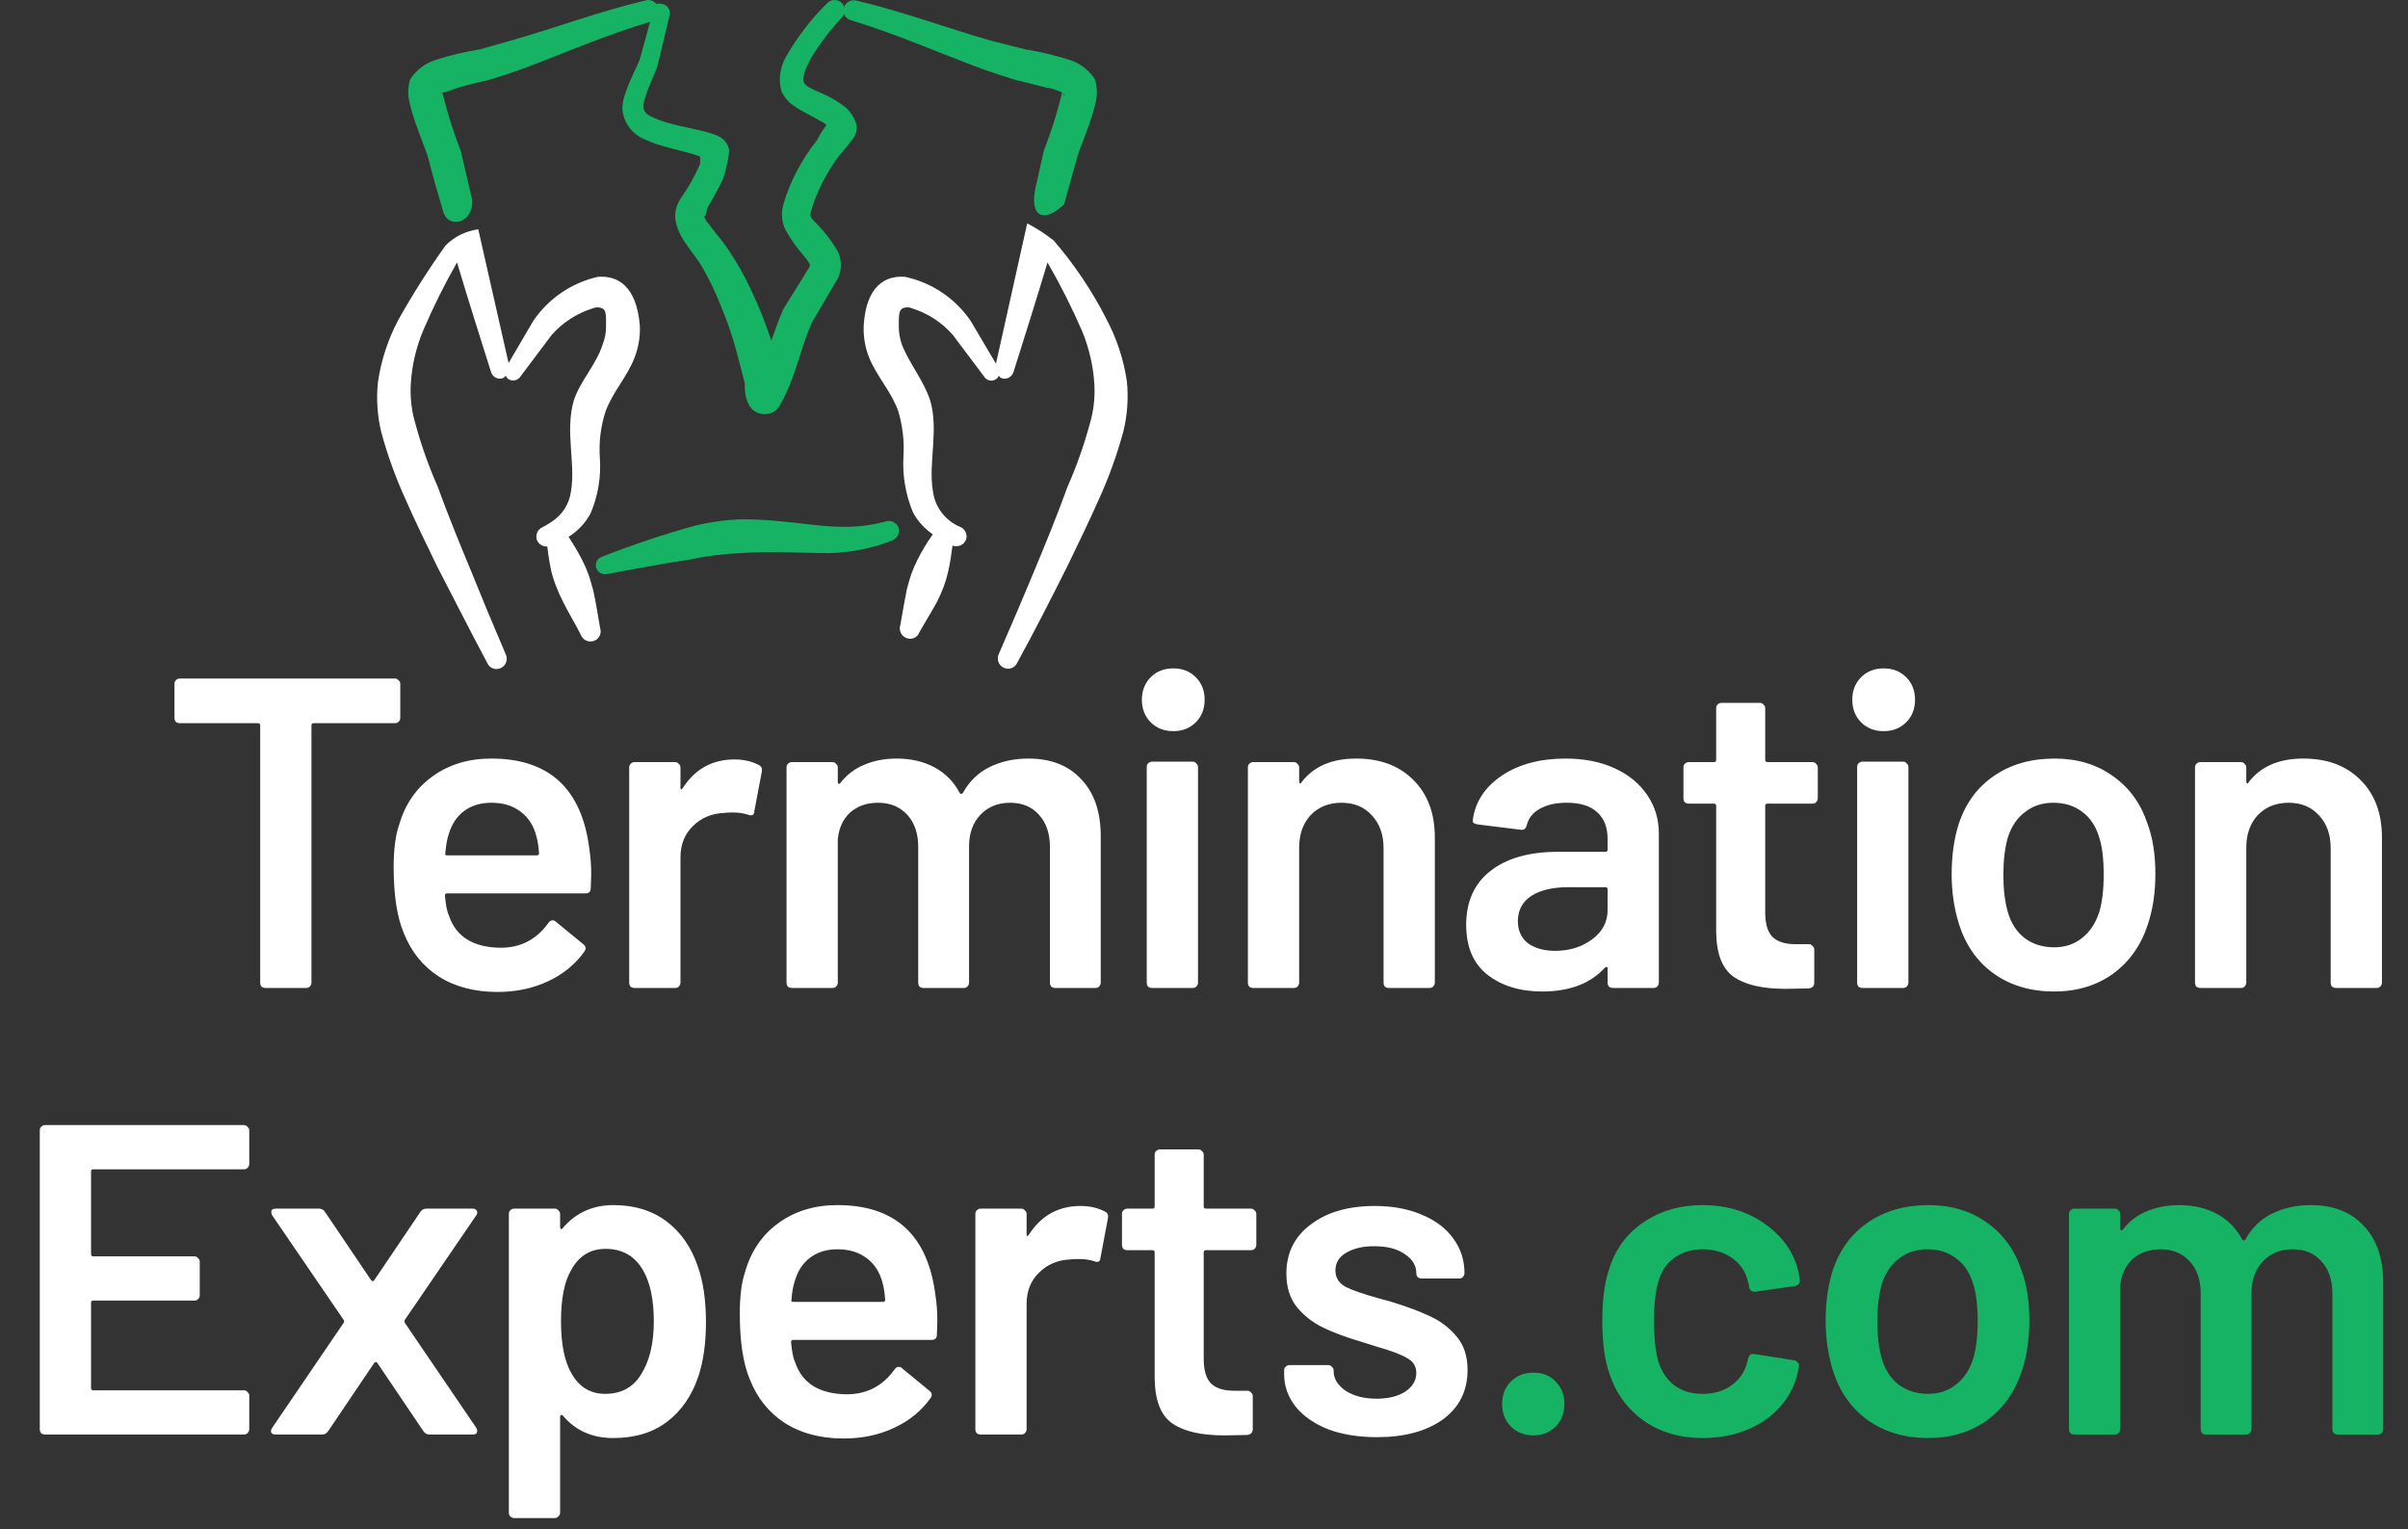
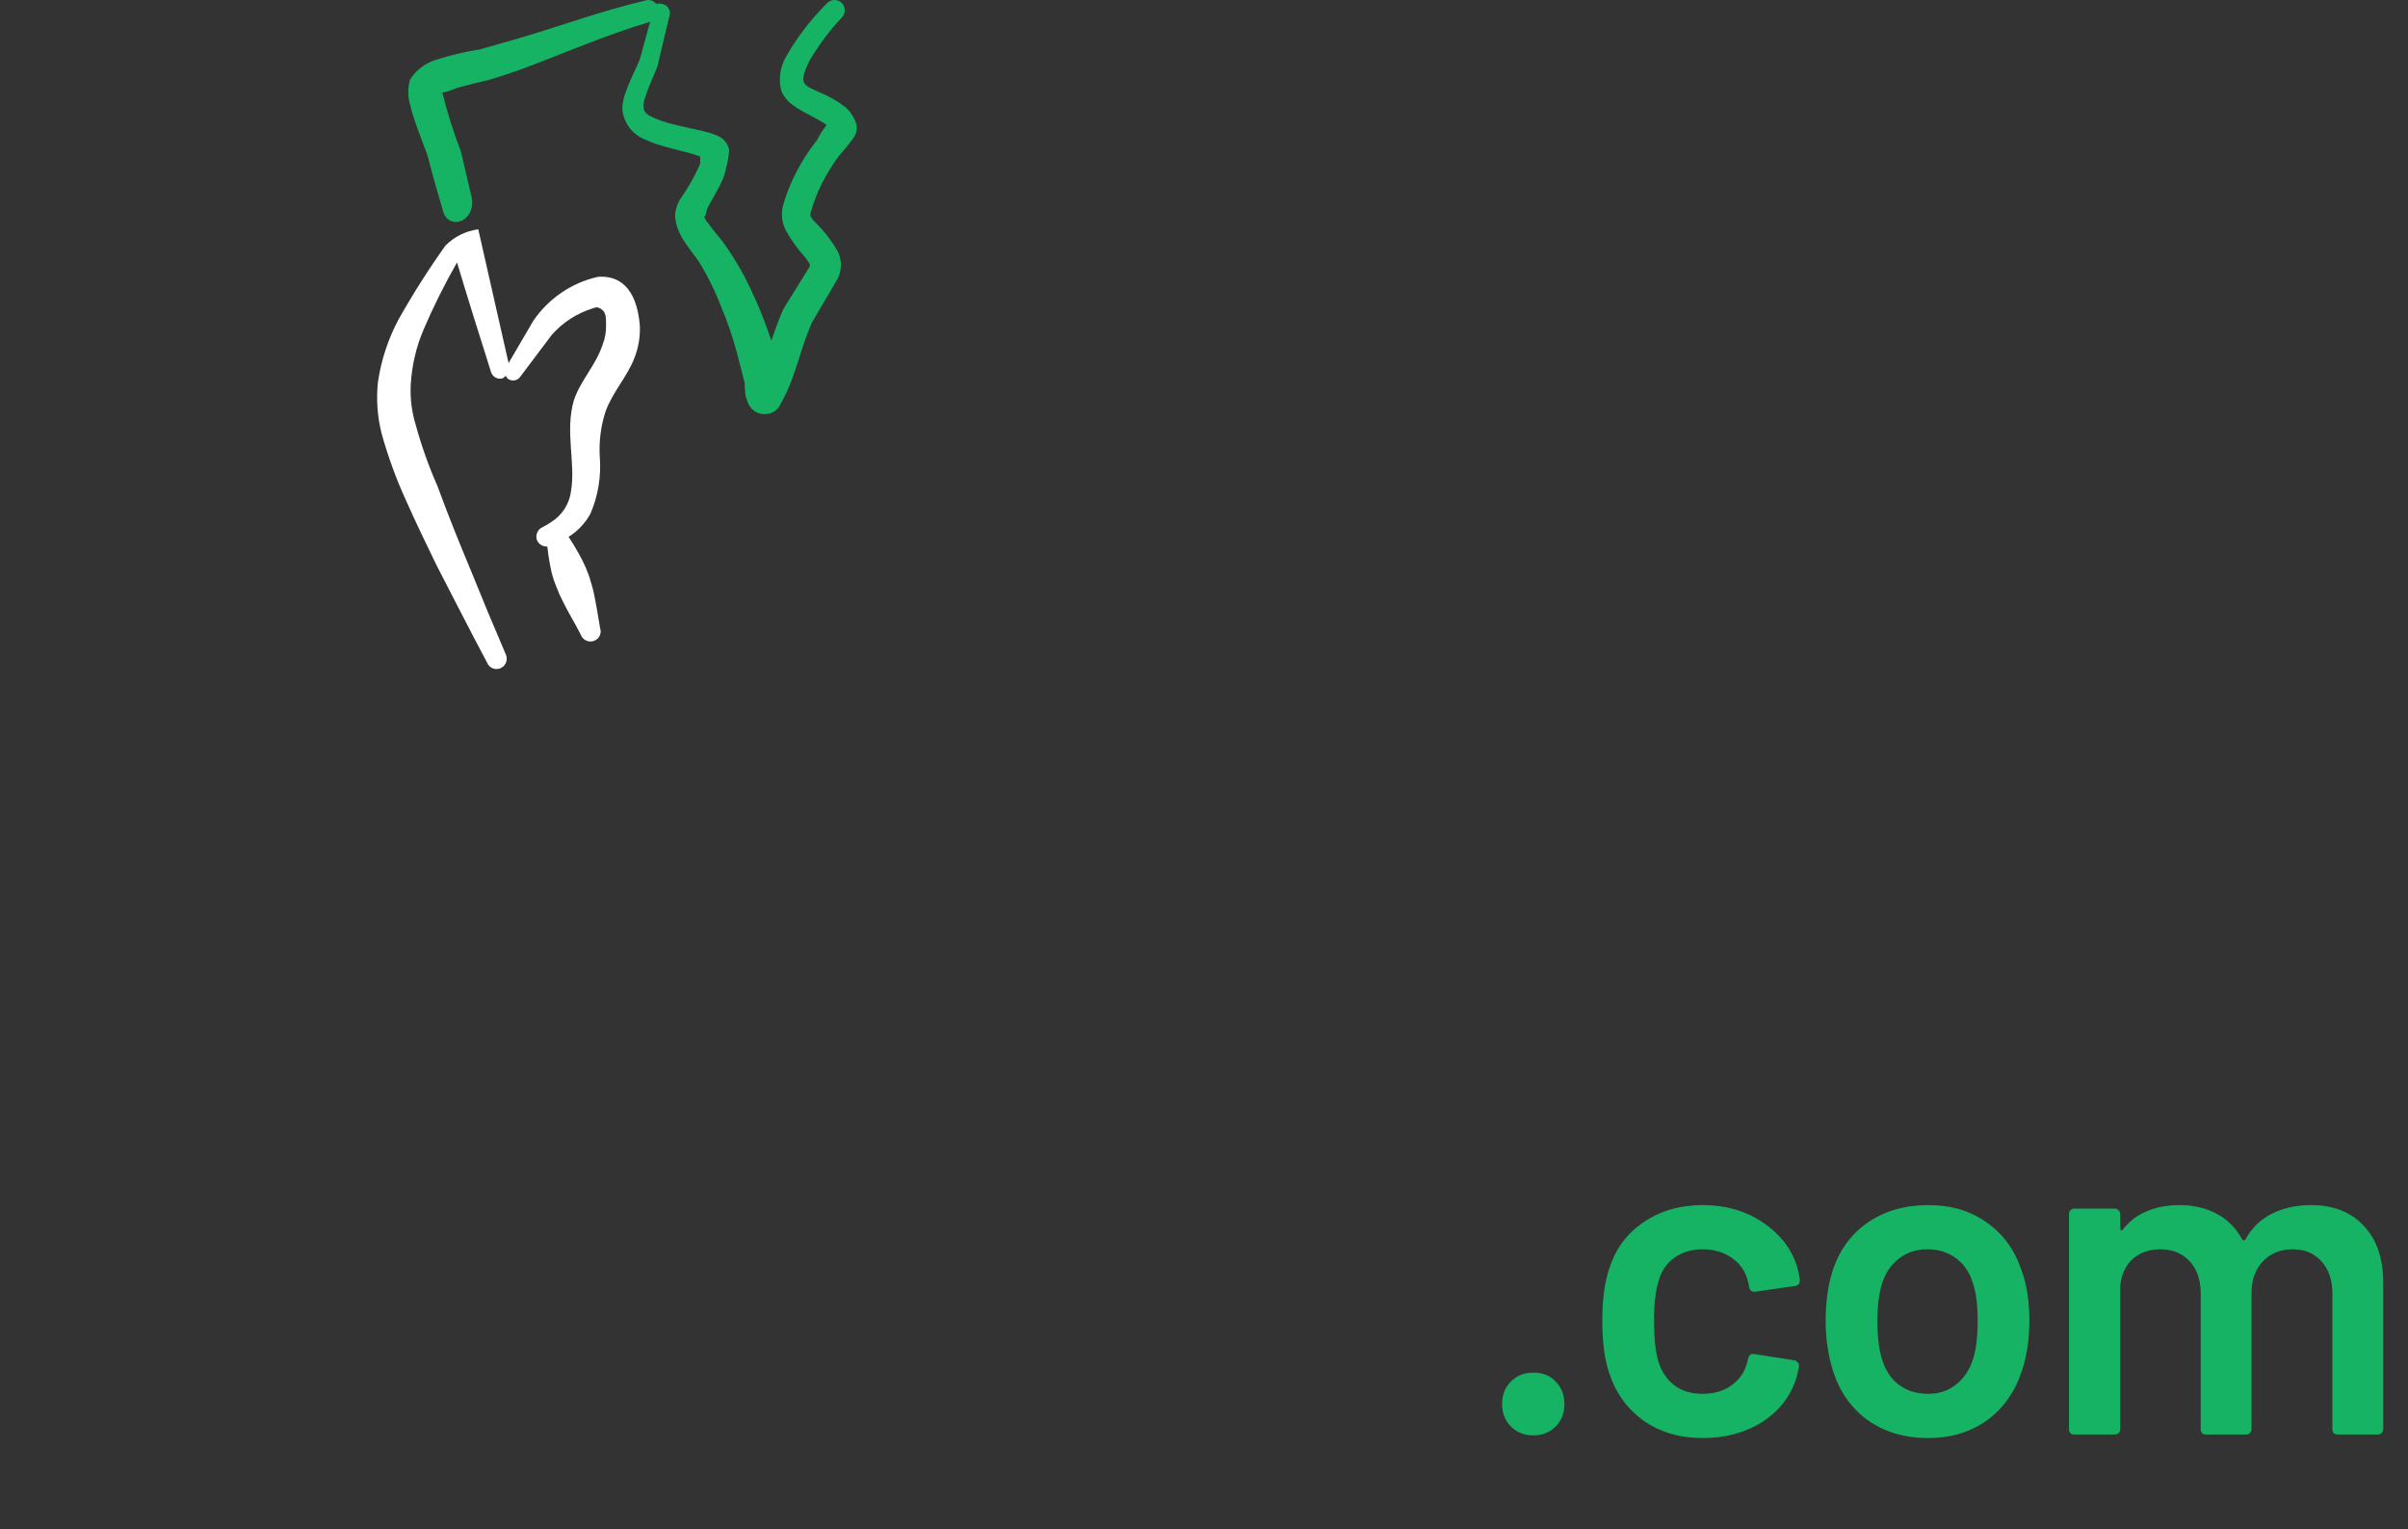
<svg xmlns="http://www.w3.org/2000/svg" width="178" height="113" viewBox="0 0 178 113" fill="none">
  <rect x="0" y="0" width="178" height="113" fill="#333333" stroke="none" />
-   <path d="M29.197 50.145C29.306 50.145 29.393 50.188 29.459 50.276C29.546 50.341 29.589 50.428 29.589 50.537V53.052C29.589 53.161 29.546 53.259 29.459 53.346C29.393 53.412 29.306 53.444 29.197 53.444H23.186C23.078 53.444 23.023 53.499 23.023 53.608V72.62C23.023 72.729 22.98 72.827 22.892 72.914C22.827 72.979 22.74 73.012 22.631 73.012H19.626C19.517 73.012 19.419 72.979 19.332 72.914C19.266 72.827 19.234 72.729 19.234 72.62V53.608C19.234 53.499 19.179 53.444 19.07 53.444H13.288C13.179 53.444 13.081 53.412 12.994 53.346C12.929 53.259 12.896 53.161 12.896 53.052V50.537C12.896 50.428 12.929 50.341 12.994 50.276C13.081 50.188 13.179 50.145 13.288 50.145H29.197ZM43.571 62.787C43.658 63.332 43.702 63.941 43.702 64.617L43.669 65.629C43.669 65.891 43.538 66.021 43.277 66.021H33.052C32.943 66.021 32.889 66.076 32.889 66.185C32.954 66.903 33.052 67.393 33.183 67.655C33.705 69.223 34.979 70.018 37.005 70.039C38.486 70.039 39.662 69.43 40.533 68.21C40.62 68.079 40.729 68.014 40.859 68.014C40.947 68.014 41.023 68.047 41.088 68.112L43.114 69.778C43.309 69.93 43.342 70.105 43.212 70.301C42.536 71.259 41.633 71.999 40.5 72.522C39.389 73.045 38.148 73.306 36.776 73.306C35.077 73.306 33.629 72.925 32.431 72.163C31.255 71.4 30.395 70.333 29.851 68.961C29.35 67.785 29.099 66.152 29.099 64.061C29.099 62.798 29.23 61.775 29.491 60.99C29.927 59.466 30.743 58.268 31.941 57.397C33.161 56.504 34.62 56.058 36.319 56.058C40.609 56.058 43.026 58.301 43.571 62.787ZM36.319 59.324C35.513 59.324 34.838 59.531 34.293 59.945C33.771 60.337 33.4 60.892 33.183 61.611C33.052 61.981 32.965 62.461 32.921 63.048C32.878 63.157 32.921 63.212 33.052 63.212H39.683C39.792 63.212 39.847 63.157 39.847 63.048C39.803 62.504 39.738 62.09 39.651 61.807C39.455 61.023 39.063 60.413 38.475 59.978C37.908 59.542 37.19 59.324 36.319 59.324ZM54.286 56.123C54.983 56.123 55.593 56.265 56.116 56.548C56.29 56.635 56.355 56.798 56.312 57.038L55.756 59.978C55.734 60.239 55.582 60.315 55.299 60.206C54.972 60.098 54.591 60.043 54.156 60.043C53.872 60.043 53.655 60.054 53.502 60.076C52.587 60.119 51.825 60.446 51.215 61.056C50.606 61.644 50.301 62.417 50.301 63.375V72.62C50.301 72.729 50.257 72.827 50.17 72.914C50.105 72.979 50.018 73.012 49.909 73.012H46.903C46.794 73.012 46.697 72.979 46.609 72.914C46.544 72.827 46.511 72.729 46.511 72.62V56.711C46.511 56.602 46.544 56.515 46.609 56.45C46.697 56.363 46.794 56.319 46.903 56.319H49.909C50.018 56.319 50.105 56.363 50.17 56.45C50.257 56.515 50.301 56.602 50.301 56.711V58.181C50.301 58.268 50.312 58.323 50.334 58.344C50.377 58.344 50.421 58.312 50.464 58.246C51.379 56.831 52.653 56.123 54.286 56.123ZM76.009 56.058C77.686 56.058 78.993 56.569 79.929 57.593C80.888 58.595 81.367 60 81.367 61.807V72.62C81.367 72.729 81.323 72.827 81.236 72.914C81.171 72.979 81.084 73.012 80.975 73.012H78.002C77.893 73.012 77.795 72.979 77.708 72.914C77.643 72.827 77.61 72.729 77.61 72.62V62.591C77.61 61.589 77.338 60.794 76.793 60.206C76.271 59.618 75.563 59.324 74.67 59.324C73.777 59.324 73.047 59.618 72.481 60.206C71.915 60.794 71.632 61.578 71.632 62.559V72.62C71.632 72.729 71.588 72.827 71.501 72.914C71.436 72.979 71.349 73.012 71.24 73.012H68.267C68.158 73.012 68.06 72.979 67.973 72.914C67.908 72.827 67.875 72.729 67.875 72.62V62.591C67.875 61.589 67.603 60.794 67.058 60.206C66.514 59.618 65.795 59.324 64.902 59.324C64.075 59.324 63.389 59.564 62.844 60.043C62.322 60.522 62.017 61.176 61.93 62.003V72.62C61.93 72.729 61.886 72.827 61.799 72.914C61.734 72.979 61.647 73.012 61.538 73.012H58.532C58.423 73.012 58.325 72.979 58.238 72.914C58.173 72.827 58.14 72.729 58.14 72.62V56.711C58.14 56.602 58.173 56.515 58.238 56.45C58.325 56.363 58.423 56.319 58.532 56.319H61.538C61.647 56.319 61.734 56.363 61.799 56.45C61.886 56.515 61.93 56.602 61.93 56.711V57.789C61.93 57.854 61.951 57.898 61.995 57.92C62.038 57.941 62.082 57.92 62.126 57.854C62.605 57.245 63.193 56.798 63.89 56.515C64.608 56.21 65.403 56.058 66.274 56.058C67.341 56.058 68.278 56.276 69.084 56.711C69.89 57.147 70.51 57.778 70.946 58.606C71.011 58.693 71.087 58.693 71.174 58.606C71.654 57.735 72.318 57.092 73.167 56.678C74.017 56.265 74.964 56.058 76.009 56.058ZM86.728 54.032C86.052 54.032 85.497 53.815 85.061 53.379C84.626 52.943 84.408 52.388 84.408 51.713C84.408 51.038 84.626 50.483 85.061 50.047C85.497 49.611 86.052 49.394 86.728 49.394C87.403 49.394 87.958 49.611 88.394 50.047C88.829 50.483 89.047 51.038 89.047 51.713C89.047 52.388 88.829 52.943 88.394 53.379C87.958 53.815 87.403 54.032 86.728 54.032ZM85.159 73.012C85.051 73.012 84.953 72.979 84.865 72.914C84.8 72.827 84.767 72.729 84.767 72.62V56.678C84.767 56.569 84.8 56.482 84.865 56.417C84.953 56.33 85.051 56.286 85.159 56.286H88.165C88.274 56.286 88.361 56.33 88.426 56.417C88.513 56.482 88.557 56.569 88.557 56.678V72.62C88.557 72.729 88.513 72.827 88.426 72.914C88.361 72.979 88.274 73.012 88.165 73.012H85.159ZM100.248 56.058C102.012 56.058 103.417 56.58 104.462 57.626C105.529 58.671 106.063 60.098 106.063 61.905V72.62C106.063 72.729 106.019 72.827 105.932 72.914C105.867 72.979 105.78 73.012 105.671 73.012H102.665C102.556 73.012 102.458 72.979 102.371 72.914C102.306 72.827 102.273 72.729 102.273 72.62V62.689C102.273 61.687 101.99 60.882 101.424 60.272C100.858 59.64 100.106 59.324 99.17 59.324C98.234 59.324 97.471 59.629 96.883 60.239C96.317 60.849 96.034 61.655 96.034 62.657V72.62C96.034 72.729 95.99 72.827 95.903 72.914C95.838 72.979 95.751 73.012 95.642 73.012H92.636C92.528 73.012 92.43 72.979 92.343 72.914C92.277 72.827 92.245 72.729 92.245 72.62V56.711C92.245 56.602 92.277 56.515 92.343 56.45C92.43 56.363 92.528 56.319 92.636 56.319H95.642C95.751 56.319 95.838 56.363 95.903 56.45C95.99 56.515 96.034 56.602 96.034 56.711V57.756C96.034 57.822 96.056 57.865 96.099 57.887C96.143 57.909 96.175 57.887 96.197 57.822C97.09 56.646 98.44 56.058 100.248 56.058ZM115.731 56.058C117.103 56.058 118.311 56.297 119.357 56.776C120.402 57.255 121.208 57.92 121.774 58.769C122.34 59.597 122.623 60.544 122.623 61.611V72.62C122.623 72.729 122.58 72.827 122.493 72.914C122.427 72.979 122.34 73.012 122.231 73.012H119.226C119.117 73.012 119.019 72.979 118.932 72.914C118.867 72.827 118.834 72.729 118.834 72.62V71.575C118.834 71.509 118.812 71.477 118.769 71.477C118.725 71.455 118.682 71.466 118.638 71.509C117.571 72.685 116.025 73.273 113.999 73.273C112.366 73.273 111.016 72.86 109.948 72.032C108.903 71.204 108.38 69.974 108.38 68.341C108.38 66.642 108.968 65.324 110.144 64.388C111.342 63.43 113.019 62.95 115.175 62.95H118.671C118.78 62.95 118.834 62.896 118.834 62.787V62.003C118.834 61.154 118.584 60.501 118.083 60.043C117.582 59.564 116.83 59.324 115.829 59.324C115.001 59.324 114.326 59.477 113.803 59.782C113.302 60.065 112.986 60.468 112.856 60.99C112.79 61.252 112.638 61.361 112.398 61.317L109.23 60.925C109.121 60.903 109.023 60.871 108.936 60.827C108.87 60.762 108.849 60.686 108.87 60.599C109.045 59.27 109.752 58.181 110.994 57.332C112.257 56.482 113.836 56.058 115.731 56.058ZM114.947 70.268C116.014 70.268 116.928 69.985 117.691 69.419C118.453 68.852 118.834 68.134 118.834 67.263V65.727C118.834 65.618 118.78 65.564 118.671 65.564H115.927C114.772 65.564 113.858 65.782 113.183 66.217C112.529 66.653 112.202 67.273 112.202 68.079C112.202 68.776 112.453 69.321 112.954 69.713C113.477 70.083 114.141 70.268 114.947 70.268ZM134.372 58.998C134.372 59.107 134.329 59.205 134.241 59.292C134.176 59.357 134.089 59.39 133.98 59.39H130.648C130.539 59.39 130.485 59.444 130.485 59.553V67.426C130.485 68.254 130.659 68.852 131.007 69.223C131.378 69.593 131.955 69.778 132.739 69.778H133.719C133.828 69.778 133.915 69.822 133.98 69.909C134.067 69.974 134.111 70.061 134.111 70.17V72.62C134.111 72.86 133.98 73.001 133.719 73.045L132.02 73.077C130.3 73.077 129.015 72.783 128.165 72.195C127.316 71.607 126.88 70.497 126.859 68.863V59.553C126.859 59.444 126.804 59.39 126.695 59.39H124.833C124.724 59.39 124.626 59.357 124.539 59.292C124.474 59.205 124.441 59.107 124.441 58.998V56.711C124.441 56.602 124.474 56.515 124.539 56.45C124.626 56.363 124.724 56.319 124.833 56.319H126.695C126.804 56.319 126.859 56.265 126.859 56.156V52.334C126.859 52.225 126.891 52.138 126.957 52.072C127.044 51.985 127.142 51.942 127.251 51.942H130.093C130.202 51.942 130.289 51.985 130.354 52.072C130.441 52.138 130.485 52.225 130.485 52.334V56.156C130.485 56.265 130.539 56.319 130.648 56.319H133.98C134.089 56.319 134.176 56.363 134.241 56.45C134.329 56.515 134.372 56.602 134.372 56.711V58.998ZM139.24 54.032C138.565 54.032 138.01 53.815 137.574 53.379C137.139 52.943 136.921 52.388 136.921 51.713C136.921 51.038 137.139 50.483 137.574 50.047C138.01 49.611 138.565 49.394 139.24 49.394C139.915 49.394 140.471 49.611 140.906 50.047C141.342 50.483 141.56 51.038 141.56 51.713C141.56 52.388 141.342 52.943 140.906 53.379C140.471 53.815 139.915 54.032 139.24 54.032ZM137.672 73.012C137.563 73.012 137.465 72.979 137.378 72.914C137.313 72.827 137.28 72.729 137.28 72.62V56.678C137.28 56.569 137.313 56.482 137.378 56.417C137.465 56.33 137.563 56.286 137.672 56.286H140.678C140.787 56.286 140.874 56.33 140.939 56.417C141.026 56.482 141.07 56.569 141.07 56.678V72.62C141.07 72.729 141.026 72.827 140.939 72.914C140.874 72.979 140.787 73.012 140.678 73.012H137.672ZM151.846 73.273C150.126 73.273 148.645 72.838 147.403 71.967C146.184 71.096 145.324 69.887 144.823 68.341C144.452 67.165 144.267 65.923 144.267 64.617C144.267 63.223 144.442 61.981 144.79 60.892C145.291 59.368 146.162 58.181 147.403 57.332C148.645 56.482 150.137 56.058 151.879 56.058C153.534 56.058 154.96 56.482 156.158 57.332C157.378 58.181 158.238 59.357 158.739 60.86C159.131 61.905 159.327 63.147 159.327 64.584C159.327 65.956 159.142 67.197 158.772 68.308C158.271 69.854 157.411 71.074 156.191 71.967C154.971 72.838 153.523 73.273 151.846 73.273ZM151.846 70.007C152.652 70.007 153.338 69.778 153.904 69.321C154.492 68.863 154.917 68.221 155.178 67.393C155.396 66.675 155.505 65.76 155.505 64.649C155.505 63.473 155.396 62.559 155.178 61.905C154.939 61.078 154.525 60.446 153.937 60.011C153.349 59.553 152.63 59.324 151.781 59.324C150.975 59.324 150.278 59.553 149.69 60.011C149.102 60.446 148.677 61.078 148.416 61.905C148.198 62.667 148.089 63.582 148.089 64.649C148.089 65.716 148.198 66.631 148.416 67.393C148.656 68.221 149.069 68.863 149.657 69.321C150.267 69.778 150.997 70.007 151.846 70.007ZM170.26 56.058C172.024 56.058 173.428 56.58 174.474 57.626C175.541 58.671 176.074 60.098 176.074 61.905V72.62C176.074 72.729 176.031 72.827 175.944 72.914C175.878 72.979 175.791 73.012 175.682 73.012H172.677C172.568 73.012 172.47 72.979 172.383 72.914C172.318 72.827 172.285 72.729 172.285 72.62V62.689C172.285 61.687 172.002 60.882 171.436 60.272C170.869 59.64 170.118 59.324 169.182 59.324C168.245 59.324 167.483 59.629 166.895 60.239C166.329 60.849 166.046 61.655 166.046 62.657V72.62C166.046 72.729 166.002 72.827 165.915 72.914C165.85 72.979 165.762 73.012 165.654 73.012H162.648C162.539 73.012 162.441 72.979 162.354 72.914C162.289 72.827 162.256 72.729 162.256 72.62V56.711C162.256 56.602 162.289 56.515 162.354 56.45C162.441 56.363 162.539 56.319 162.648 56.319H165.654C165.762 56.319 165.85 56.363 165.915 56.45C166.002 56.515 166.046 56.602 166.046 56.711V57.756C166.046 57.822 166.067 57.865 166.111 57.887C166.154 57.909 166.187 57.887 166.209 57.822C167.102 56.646 168.452 56.058 170.26 56.058ZM18.425 86.02C18.425 86.129 18.381 86.227 18.294 86.314C18.229 86.379 18.142 86.412 18.033 86.412H6.893C6.785 86.412 6.73 86.466 6.73 86.575V92.684C6.73 92.793 6.785 92.847 6.893 92.847H14.374C14.483 92.847 14.57 92.891 14.636 92.978C14.723 93.043 14.766 93.13 14.766 93.239V95.722C14.766 95.831 14.723 95.929 14.636 96.016C14.57 96.081 14.483 96.114 14.374 96.114H6.893C6.785 96.114 6.73 96.168 6.73 96.277V102.582C6.73 102.691 6.785 102.745 6.893 102.745H18.033C18.142 102.745 18.229 102.789 18.294 102.876C18.381 102.941 18.425 103.028 18.425 103.137V105.62C18.425 105.729 18.381 105.827 18.294 105.914C18.229 105.979 18.142 106.012 18.033 106.012H3.333C3.224 106.012 3.126 105.979 3.039 105.914C2.973 105.827 2.941 105.729 2.941 105.62V83.537C2.941 83.428 2.973 83.341 3.039 83.276C3.126 83.189 3.224 83.145 3.333 83.145H18.033C18.142 83.145 18.229 83.189 18.294 83.276C18.381 83.341 18.425 83.428 18.425 83.537V86.02ZM20.378 106.012C20.226 106.012 20.117 105.969 20.052 105.881C20.008 105.773 20.03 105.653 20.117 105.522L25.409 97.747C25.453 97.682 25.453 97.617 25.409 97.551L20.117 89.809C20.074 89.722 20.052 89.646 20.052 89.58C20.052 89.406 20.161 89.319 20.378 89.319H23.58C23.776 89.319 23.928 89.406 24.037 89.58L27.435 94.611C27.478 94.655 27.522 94.677 27.565 94.677C27.609 94.677 27.642 94.655 27.663 94.611L31.061 89.58C31.17 89.406 31.322 89.319 31.518 89.319H34.948C35.101 89.319 35.199 89.374 35.242 89.482C35.307 89.57 35.297 89.678 35.209 89.809L29.917 97.551C29.896 97.617 29.896 97.682 29.917 97.747L35.209 105.522C35.253 105.609 35.275 105.685 35.275 105.751C35.275 105.925 35.166 106.012 34.948 106.012H31.747C31.551 106.012 31.398 105.925 31.289 105.751L27.892 100.72C27.87 100.676 27.838 100.655 27.794 100.655C27.75 100.655 27.707 100.676 27.663 100.72L24.266 105.751C24.157 105.925 24.005 106.012 23.809 106.012H20.378ZM51.596 93.631C51.988 94.742 52.184 96.103 52.184 97.715C52.184 99.261 51.999 100.589 51.629 101.7C51.15 103.137 50.377 104.259 49.31 105.065C48.264 105.871 46.936 106.273 45.324 106.273C43.778 106.273 42.536 105.718 41.6 104.607C41.556 104.564 41.513 104.553 41.469 104.575C41.426 104.596 41.404 104.64 41.404 104.705V111.794C41.404 111.903 41.361 111.99 41.273 112.056C41.208 112.143 41.121 112.186 41.012 112.186H38.007C37.898 112.186 37.8 112.143 37.713 112.056C37.647 111.99 37.615 111.903 37.615 111.794V89.711C37.615 89.602 37.647 89.515 37.713 89.45C37.8 89.363 37.898 89.319 38.007 89.319H41.012C41.121 89.319 41.208 89.363 41.273 89.45C41.361 89.515 41.404 89.602 41.404 89.711V90.691C41.404 90.756 41.426 90.8 41.469 90.822C41.513 90.844 41.556 90.822 41.6 90.756C42.558 89.624 43.81 89.058 45.357 89.058C46.903 89.058 48.21 89.461 49.277 90.266C50.344 91.072 51.117 92.194 51.596 93.631ZM47.349 101.635C48.003 100.633 48.33 99.304 48.33 97.649C48.33 96.059 48.068 94.807 47.545 93.892C46.936 92.825 46.01 92.292 44.769 92.292C43.636 92.292 42.787 92.814 42.221 93.86C41.72 94.709 41.469 95.972 41.469 97.649C41.469 99.37 41.742 100.676 42.286 101.569C42.852 102.528 43.669 103.007 44.736 103.007C45.89 103.007 46.761 102.549 47.349 101.635ZM69.157 95.787C69.244 96.332 69.288 96.941 69.288 97.617L69.255 98.629C69.255 98.891 69.125 99.021 68.863 99.021H58.638C58.529 99.021 58.475 99.076 58.475 99.185C58.54 99.903 58.638 100.393 58.769 100.655C59.292 102.223 60.566 103.018 62.591 103.039C64.072 103.039 65.248 102.43 66.119 101.21C66.206 101.079 66.315 101.014 66.446 101.014C66.533 101.014 66.609 101.047 66.675 101.112L68.7 102.778C68.896 102.93 68.929 103.105 68.798 103.301C68.123 104.259 67.219 104.999 66.087 105.522C64.976 106.045 63.734 106.306 62.362 106.306C60.664 106.306 59.215 105.925 58.018 105.163C56.842 104.4 55.981 103.333 55.437 101.961C54.936 100.785 54.686 99.152 54.686 97.061C54.686 95.798 54.816 94.775 55.078 93.99C55.513 92.466 56.33 91.268 57.528 90.397C58.747 89.504 60.206 89.058 61.905 89.058C66.195 89.058 68.613 91.301 69.157 95.787ZM61.905 92.324C61.099 92.324 60.424 92.531 59.88 92.945C59.357 93.337 58.987 93.892 58.769 94.611C58.638 94.981 58.551 95.46 58.508 96.049C58.464 96.157 58.508 96.212 58.638 96.212H65.27C65.379 96.212 65.433 96.157 65.433 96.049C65.39 95.504 65.324 95.09 65.237 94.807C65.041 94.023 64.649 93.413 64.061 92.978C63.495 92.542 62.776 92.324 61.905 92.324ZM79.873 89.123C80.57 89.123 81.179 89.265 81.702 89.548C81.876 89.635 81.942 89.798 81.898 90.038L81.343 92.978C81.321 93.239 81.168 93.315 80.885 93.207C80.559 93.098 80.178 93.043 79.742 93.043C79.459 93.043 79.241 93.054 79.089 93.076C78.174 93.119 77.412 93.446 76.802 94.056C76.192 94.644 75.887 95.417 75.887 96.375V105.62C75.887 105.729 75.844 105.827 75.757 105.914C75.691 105.979 75.604 106.012 75.495 106.012H72.49C72.381 106.012 72.283 105.979 72.196 105.914C72.13 105.827 72.098 105.729 72.098 105.62V89.711C72.098 89.602 72.13 89.515 72.196 89.45C72.283 89.363 72.381 89.319 72.49 89.319H75.495C75.604 89.319 75.691 89.363 75.757 89.45C75.844 89.515 75.887 89.602 75.887 89.711V91.181C75.887 91.268 75.898 91.323 75.92 91.344C75.963 91.344 76.007 91.312 76.051 91.246C76.965 89.831 78.239 89.123 79.873 89.123ZM92.867 91.998C92.867 92.107 92.823 92.205 92.736 92.292C92.671 92.357 92.584 92.39 92.475 92.39H89.143C89.034 92.39 88.979 92.444 88.979 92.553V100.426C88.979 101.254 89.153 101.852 89.502 102.223C89.872 102.593 90.449 102.778 91.233 102.778H92.213C92.322 102.778 92.409 102.822 92.475 102.909C92.562 102.974 92.605 103.061 92.605 103.17V105.62C92.605 105.86 92.475 106.001 92.213 106.045L90.515 106.077C88.794 106.077 87.509 105.783 86.66 105.195C85.811 104.607 85.375 103.497 85.353 101.863V92.553C85.353 92.444 85.299 92.39 85.19 92.39H83.328C83.219 92.39 83.121 92.357 83.034 92.292C82.969 92.205 82.936 92.107 82.936 91.998V89.711C82.936 89.602 82.969 89.515 83.034 89.45C83.121 89.363 83.219 89.319 83.328 89.319H85.19C85.299 89.319 85.353 89.265 85.353 89.156V85.334C85.353 85.225 85.386 85.138 85.451 85.072C85.538 84.985 85.636 84.942 85.745 84.942H88.587C88.696 84.942 88.783 84.985 88.849 85.072C88.936 85.138 88.979 85.225 88.979 85.334V89.156C88.979 89.265 89.034 89.319 89.143 89.319H92.475C92.584 89.319 92.671 89.363 92.736 89.45C92.823 89.515 92.867 89.602 92.867 89.711V91.998ZM101.786 106.208C100.414 106.208 99.205 106.012 98.16 105.62C97.136 105.206 96.341 104.651 95.775 103.954C95.209 103.235 94.925 102.44 94.925 101.569V101.275C94.925 101.166 94.958 101.079 95.023 101.014C95.111 100.927 95.209 100.883 95.317 100.883H98.192C98.301 100.883 98.388 100.927 98.454 101.014C98.541 101.079 98.584 101.166 98.584 101.275V101.341C98.584 101.885 98.878 102.364 99.466 102.778C100.076 103.17 100.838 103.366 101.753 103.366C102.624 103.366 103.332 103.192 103.876 102.843C104.421 102.473 104.693 102.016 104.693 101.471C104.693 100.97 104.464 100.6 104.007 100.361C103.571 100.099 102.853 99.827 101.851 99.544L100.61 99.152C99.499 98.825 98.562 98.477 97.8 98.107C97.038 97.736 96.395 97.235 95.873 96.604C95.35 95.951 95.089 95.123 95.089 94.121C95.089 92.597 95.688 91.388 96.886 90.495C98.083 89.58 99.662 89.123 101.622 89.123C102.951 89.123 104.116 89.341 105.118 89.776C106.12 90.19 106.893 90.778 107.437 91.54C107.982 92.281 108.254 93.13 108.254 94.088C108.254 94.197 108.21 94.295 108.123 94.382C108.058 94.448 107.971 94.481 107.862 94.481H105.085C104.976 94.481 104.878 94.448 104.791 94.382C104.726 94.295 104.693 94.197 104.693 94.088C104.693 93.522 104.41 93.054 103.844 92.684C103.299 92.292 102.548 92.096 101.59 92.096C100.74 92.096 100.043 92.259 99.499 92.586C98.976 92.891 98.715 93.326 98.715 93.892C98.715 94.415 98.965 94.818 99.466 95.101C99.989 95.362 100.849 95.656 102.047 95.983L102.766 96.179C103.92 96.528 104.889 96.887 105.673 97.257C106.457 97.606 107.121 98.107 107.666 98.76C108.21 99.391 108.482 100.219 108.482 101.243C108.482 102.789 107.873 104.008 106.653 104.901C105.434 105.773 103.811 106.208 101.786 106.208Z" fill="white" />
  <path d="M113.355 106.077C112.68 106.077 112.125 105.86 111.689 105.424C111.254 104.989 111.036 104.433 111.036 103.758C111.036 103.083 111.254 102.528 111.689 102.092C112.125 101.656 112.68 101.439 113.355 101.439C114.03 101.439 114.575 101.656 114.989 102.092C115.424 102.528 115.642 103.083 115.642 103.758C115.642 104.433 115.424 104.989 114.989 105.424C114.553 105.86 114.009 106.077 113.355 106.077ZM125.858 106.273C124.182 106.273 122.733 105.849 121.514 104.999C120.294 104.128 119.445 102.963 118.966 101.504C118.617 100.524 118.443 99.217 118.443 97.584C118.443 96.016 118.617 94.731 118.966 93.729C119.423 92.292 120.261 91.159 121.481 90.332C122.722 89.482 124.182 89.058 125.858 89.058C127.557 89.058 129.038 89.482 130.301 90.332C131.564 91.181 132.403 92.248 132.817 93.533C132.926 93.882 133.002 94.23 133.045 94.579V94.644C133.045 94.862 132.926 94.992 132.686 95.036L129.746 95.46H129.681C129.485 95.46 129.354 95.352 129.289 95.134C129.289 95.025 129.278 94.938 129.256 94.873C129.212 94.698 129.169 94.546 129.125 94.415C128.929 93.805 128.537 93.305 127.949 92.912C127.361 92.52 126.664 92.324 125.858 92.324C125.031 92.324 124.323 92.542 123.735 92.978C123.169 93.392 122.788 93.969 122.592 94.709C122.374 95.406 122.265 96.375 122.265 97.617C122.265 98.814 122.363 99.784 122.559 100.524C122.777 101.286 123.169 101.896 123.735 102.353C124.301 102.789 125.009 103.007 125.858 103.007C126.686 103.007 127.394 102.8 127.982 102.386C128.592 101.95 128.984 101.373 129.158 100.655C129.18 100.611 129.191 100.557 129.191 100.491C129.212 100.47 129.223 100.437 129.223 100.393C129.289 100.132 129.441 100.023 129.681 100.067L132.621 100.524C132.73 100.546 132.817 100.6 132.882 100.687C132.969 100.753 133.002 100.851 132.98 100.981C132.915 101.33 132.86 101.58 132.817 101.733C132.403 103.126 131.564 104.237 130.301 105.065C129.038 105.871 127.557 106.273 125.858 106.273ZM142.531 106.273C140.81 106.273 139.329 105.838 138.088 104.967C136.868 104.096 136.008 102.887 135.507 101.341C135.137 100.165 134.952 98.923 134.952 97.617C134.952 96.223 135.126 94.981 135.475 93.892C135.976 92.368 136.847 91.181 138.088 90.332C139.329 89.482 140.821 89.058 142.564 89.058C144.219 89.058 145.645 89.482 146.843 90.332C148.063 91.181 148.923 92.357 149.424 93.86C149.816 94.905 150.012 96.147 150.012 97.584C150.012 98.956 149.827 100.197 149.456 101.308C148.955 102.854 148.095 104.074 146.876 104.967C145.656 105.838 144.208 106.273 142.531 106.273ZM142.531 103.007C143.337 103.007 144.023 102.778 144.589 102.321C145.177 101.863 145.602 101.221 145.863 100.393C146.081 99.675 146.19 98.76 146.19 97.649C146.19 96.473 146.081 95.558 145.863 94.905C145.623 94.078 145.21 93.446 144.622 93.01C144.034 92.553 143.315 92.324 142.466 92.324C141.66 92.324 140.963 92.553 140.375 93.01C139.787 93.446 139.362 94.078 139.101 94.905C138.883 95.667 138.774 96.582 138.774 97.649C138.774 98.716 138.883 99.631 139.101 100.393C139.34 101.221 139.754 101.863 140.342 102.321C140.952 102.778 141.681 103.007 142.531 103.007ZM170.81 89.058C172.487 89.058 173.793 89.57 174.73 90.593C175.688 91.595 176.167 93 176.167 94.807V105.62C176.167 105.729 176.124 105.827 176.037 105.914C175.971 105.979 175.884 106.012 175.775 106.012H172.803C172.694 106.012 172.596 105.979 172.509 105.914C172.443 105.827 172.411 105.729 172.411 105.62V95.591C172.411 94.589 172.138 93.794 171.594 93.207C171.071 92.618 170.363 92.324 169.47 92.324C168.578 92.324 167.848 92.618 167.282 93.207C166.716 93.794 166.432 94.579 166.432 95.558V105.62C166.432 105.729 166.389 105.827 166.302 105.914C166.236 105.979 166.149 106.012 166.04 106.012H163.068C162.959 106.012 162.861 105.979 162.774 105.914C162.708 105.827 162.676 105.729 162.676 105.62V95.591C162.676 94.589 162.403 93.794 161.859 93.207C161.315 92.618 160.596 92.324 159.703 92.324C158.875 92.324 158.189 92.564 157.645 93.043C157.122 93.522 156.817 94.176 156.73 95.003V105.62C156.73 105.729 156.687 105.827 156.6 105.914C156.534 105.979 156.447 106.012 156.338 106.012H153.333C153.224 106.012 153.126 105.979 153.039 105.914C152.973 105.827 152.941 105.729 152.941 105.62V89.711C152.941 89.602 152.973 89.515 153.039 89.45C153.126 89.363 153.224 89.319 153.333 89.319H156.338C156.447 89.319 156.534 89.363 156.6 89.45C156.687 89.515 156.73 89.602 156.73 89.711V90.789C156.73 90.854 156.752 90.898 156.796 90.92C156.839 90.942 156.883 90.92 156.926 90.854C157.405 90.245 157.993 89.798 158.69 89.515C159.409 89.21 160.204 89.058 161.075 89.058C162.142 89.058 163.079 89.275 163.884 89.711C164.69 90.147 165.311 90.778 165.746 91.606C165.812 91.693 165.888 91.693 165.975 91.606C166.454 90.735 167.118 90.092 167.968 89.678C168.817 89.265 169.764 89.058 170.81 89.058Z" fill="#16B364" />
-   <path fill-rule="evenodd" clip-rule="evenodd" d="M44.199 20.458C42.25 20.898 40.541 22.062 39.418 23.714L37.594 26.832L35.354 16.947C34.434 17.066 33.581 17.489 32.929 18.148C31.678 19.903 30.522 21.722 29.465 23.599C28.695 25.039 28.18 26.602 27.94 28.218C27.805 29.478 27.891 30.752 28.194 31.982C28.662 33.682 29.265 35.343 29.996 36.947C30.735 38.61 31.52 40.227 32.305 41.843C33.506 44.153 34.753 46.624 36.023 49.003C36.063 49.093 36.121 49.174 36.193 49.242C36.264 49.31 36.349 49.363 36.442 49.397C36.534 49.431 36.633 49.447 36.732 49.443C36.83 49.438 36.927 49.414 37.016 49.372C37.108 49.33 37.19 49.27 37.258 49.196C37.326 49.122 37.378 49.035 37.413 48.941C37.447 48.846 37.462 48.746 37.458 48.646C37.453 48.545 37.429 48.447 37.386 48.356C36.493 46.277 35.631 44.207 34.799 42.144C33.945 40.088 33.114 38.056 32.351 35.954C31.69 34.458 31.142 32.914 30.712 31.335C30.425 30.378 30.308 29.377 30.365 28.379C30.447 27.012 30.759 25.669 31.289 24.407C32.024 22.69 32.857 21.017 33.783 19.395C34.592 22.098 35.446 24.8 36.3 27.502C36.354 27.67 36.47 27.812 36.624 27.898C36.779 27.984 36.961 28.007 37.132 27.963C37.236 27.923 37.325 27.85 37.386 27.756C37.42 27.857 37.485 27.946 37.571 28.01C37.642 28.057 37.722 28.09 37.806 28.107C37.889 28.123 37.976 28.122 38.06 28.105C38.143 28.088 38.223 28.055 38.294 28.006C38.364 27.958 38.425 27.897 38.471 27.825L40.781 24.753C41.591 23.835 42.637 23.156 43.806 22.79C43.918 22.739 44.041 22.712 44.164 22.712C44.288 22.712 44.41 22.739 44.522 22.79C44.822 22.929 44.799 23.368 44.799 24.037C44.813 24.527 44.726 25.014 44.545 25.469C44.037 27.017 42.929 28.079 42.42 29.58C41.751 31.89 42.559 34.199 42.213 36.278C42.155 36.749 41.993 37.201 41.737 37.601C41.481 38 41.139 38.337 40.735 38.587C40.536 38.725 40.328 38.849 40.111 38.956C39.93 39.033 39.786 39.177 39.708 39.358C39.631 39.539 39.626 39.742 39.695 39.926C39.761 40.072 39.868 40.194 40.005 40.276C40.141 40.358 40.299 40.398 40.458 40.388C40.526 41.009 40.626 41.626 40.758 42.236C40.853 42.622 40.976 43 41.127 43.367C41.265 43.739 41.427 44.102 41.612 44.453C42.028 45.307 42.513 46.07 42.929 46.901C42.996 47.09 43.137 47.245 43.318 47.332C43.5 47.418 43.709 47.43 43.899 47.363C43.992 47.332 44.077 47.282 44.151 47.218C44.225 47.153 44.285 47.074 44.328 46.986C44.371 46.898 44.396 46.802 44.401 46.704C44.407 46.606 44.393 46.508 44.361 46.416C44.199 45.492 44.06 44.568 43.852 43.622C43.737 43.252 43.645 42.859 43.506 42.467C43.376 42.103 43.221 41.748 43.044 41.404C42.738 40.809 42.399 40.23 42.028 39.672C42.705 39.252 43.262 38.663 43.645 37.963C44.212 36.647 44.449 35.212 44.337 33.783C44.266 32.651 44.407 31.515 44.753 30.435C45.284 28.957 46.37 27.848 46.901 26.439C47.205 25.669 47.339 24.841 47.294 24.014C47.039 21.151 45.677 20.342 44.199 20.458Z" fill="white" />
+   <path fill-rule="evenodd" clip-rule="evenodd" d="M44.199 20.458C42.25 20.898 40.541 22.062 39.418 23.714L37.594 26.832L35.354 16.947C34.434 17.066 33.581 17.489 32.929 18.148C31.678 19.903 30.522 21.722 29.465 23.599C28.695 25.039 28.18 26.602 27.94 28.218C27.805 29.478 27.891 30.752 28.194 31.982C28.662 33.682 29.265 35.343 29.996 36.947C30.735 38.61 31.52 40.227 32.305 41.843C33.506 44.153 34.753 46.624 36.023 49.003C36.063 49.093 36.121 49.174 36.193 49.242C36.264 49.31 36.349 49.363 36.442 49.397C36.534 49.431 36.633 49.447 36.732 49.443C36.83 49.438 36.927 49.414 37.016 49.372C37.108 49.33 37.19 49.27 37.258 49.196C37.326 49.122 37.378 49.035 37.413 48.941C37.447 48.846 37.462 48.746 37.458 48.646C37.453 48.545 37.429 48.447 37.386 48.356C36.493 46.277 35.631 44.207 34.799 42.144C33.945 40.088 33.114 38.056 32.351 35.954C31.69 34.458 31.142 32.914 30.712 31.335C30.425 30.378 30.308 29.377 30.365 28.379C30.447 27.012 30.759 25.669 31.289 24.407C32.024 22.69 32.857 21.017 33.783 19.395C34.592 22.098 35.446 24.8 36.3 27.502C36.354 27.67 36.47 27.812 36.624 27.898C36.779 27.984 36.961 28.007 37.132 27.963C37.236 27.923 37.325 27.85 37.386 27.756C37.42 27.857 37.485 27.946 37.571 28.01C37.642 28.057 37.722 28.09 37.806 28.107C37.889 28.123 37.976 28.122 38.06 28.105C38.143 28.088 38.223 28.055 38.294 28.006C38.364 27.958 38.425 27.897 38.471 27.825L40.781 24.753C41.591 23.835 42.637 23.156 43.806 22.79C43.918 22.739 44.041 22.712 44.164 22.712C44.822 22.929 44.799 23.368 44.799 24.037C44.813 24.527 44.726 25.014 44.545 25.469C44.037 27.017 42.929 28.079 42.42 29.58C41.751 31.89 42.559 34.199 42.213 36.278C42.155 36.749 41.993 37.201 41.737 37.601C41.481 38 41.139 38.337 40.735 38.587C40.536 38.725 40.328 38.849 40.111 38.956C39.93 39.033 39.786 39.177 39.708 39.358C39.631 39.539 39.626 39.742 39.695 39.926C39.761 40.072 39.868 40.194 40.005 40.276C40.141 40.358 40.299 40.398 40.458 40.388C40.526 41.009 40.626 41.626 40.758 42.236C40.853 42.622 40.976 43 41.127 43.367C41.265 43.739 41.427 44.102 41.612 44.453C42.028 45.307 42.513 46.07 42.929 46.901C42.996 47.09 43.137 47.245 43.318 47.332C43.5 47.418 43.709 47.43 43.899 47.363C43.992 47.332 44.077 47.282 44.151 47.218C44.225 47.153 44.285 47.074 44.328 46.986C44.371 46.898 44.396 46.802 44.401 46.704C44.407 46.606 44.393 46.508 44.361 46.416C44.199 45.492 44.06 44.568 43.852 43.622C43.737 43.252 43.645 42.859 43.506 42.467C43.376 42.103 43.221 41.748 43.044 41.404C42.738 40.809 42.399 40.23 42.028 39.672C42.705 39.252 43.262 38.663 43.645 37.963C44.212 36.647 44.449 35.212 44.337 33.783C44.266 32.651 44.407 31.515 44.753 30.435C45.284 28.957 46.37 27.848 46.901 26.439C47.205 25.669 47.339 24.841 47.294 24.014C47.039 21.151 45.677 20.342 44.199 20.458Z" fill="white" />
  <path fill-rule="evenodd" clip-rule="evenodd" d="M61.982 11.566C61.982 11.566 62.836 10.573 63.113 10.158C63.21 10.014 63.277 9.851 63.309 9.68C63.34 9.509 63.337 9.334 63.298 9.165C63.15 8.694 62.879 8.271 62.513 7.941C61.917 7.47 61.256 7.088 60.55 6.809C60.065 6.578 59.557 6.416 59.418 6.07C59.279 5.724 59.557 5.008 59.926 4.338C60.584 3.242 61.358 2.219 62.236 1.289C62.369 1.145 62.443 0.955 62.443 0.758C62.443 0.562 62.369 0.372 62.236 0.227C62.165 0.155 62.08 0.098 61.987 0.059C61.894 0.02 61.794 0 61.693 0C61.592 0 61.492 0.02 61.399 0.059C61.306 0.098 61.221 0.155 61.15 0.227C59.968 1.392 58.95 2.713 58.125 4.153C57.896 4.534 57.746 4.958 57.682 5.398C57.619 5.838 57.644 6.286 57.755 6.717C57.956 7.184 58.294 7.579 58.725 7.848C59.233 8.218 59.926 8.518 60.55 8.887C60.746 8.984 60.931 9.1 61.104 9.234C60.828 9.586 60.588 9.965 60.388 10.366C59.813 11.084 59.311 11.858 58.887 12.675C58.472 13.463 58.14 14.291 57.894 15.146C57.728 15.754 57.785 16.401 58.056 16.971C58.449 17.683 58.922 18.35 59.464 18.957C59.61 19.13 59.742 19.316 59.857 19.511C59.857 19.511 59.857 19.626 59.857 19.696L57.894 22.86C57.571 23.599 57.293 24.407 57.016 25.169C56.612 23.941 56.134 22.737 55.584 21.566C55.031 20.353 54.366 19.193 53.598 18.102C53.298 17.663 52.767 17.109 52.397 16.555C52.237 16.393 52.118 16.195 52.051 15.977C52.213 15.977 52.19 15.562 52.328 15.308C52.467 15.054 53.044 14.061 53.298 13.53C53.477 13.181 53.601 12.807 53.668 12.421C53.8 11.978 53.878 11.52 53.898 11.058C53.818 10.687 53.594 10.363 53.275 10.158C52.282 9.557 49.903 9.419 48.379 8.726C47.94 8.541 47.594 8.356 47.571 7.941C47.553 7.672 47.6 7.402 47.709 7.155C47.963 6.301 48.448 5.377 48.61 4.846L49.511 1.058C49.537 0.884 49.494 0.706 49.39 0.563C49.286 0.421 49.13 0.325 48.956 0.296C48.813 0.253 48.661 0.253 48.517 0.296C48.433 0.185 48.319 0.1 48.188 0.051C48.057 0.002 47.915 -0.009 47.779 0.019C44.407 0.804 41.173 2.028 37.848 2.975L35.492 3.645C34.349 3.826 33.221 4.096 32.12 4.453C31.38 4.71 30.747 5.206 30.319 5.862C30.133 6.48 30.133 7.138 30.319 7.756C30.619 9.095 31.543 11.174 31.659 11.705C32.005 13.044 32.374 14.338 32.767 15.654C33.16 16.971 35.077 16.486 34.892 14.707L34.06 11.151C33.509 9.744 33.054 8.301 32.698 6.832C32.975 6.832 33.506 6.601 33.829 6.486C34.73 6.232 35.631 6.024 36.139 5.908C36.993 5.654 37.825 5.377 38.656 5.077C41.728 3.922 44.846 2.56 48.056 1.613L47.294 4.384C47.086 4.938 46.578 5.862 46.3 6.694C46.123 7.111 46.021 7.557 46 8.01C46.034 8.518 46.212 9.006 46.516 9.416C46.819 9.825 47.233 10.139 47.709 10.319C48.887 10.897 50.688 11.151 51.751 11.566C51.766 11.751 51.766 11.936 51.751 12.121C51.347 13.038 50.852 13.913 50.273 14.73C50.032 15.127 49.904 15.582 49.903 16.047C49.961 16.55 50.117 17.037 50.365 17.479C50.758 18.172 51.381 18.91 51.728 19.442C52.336 20.441 52.854 21.492 53.275 22.582C53.743 23.694 54.137 24.836 54.453 26L55.053 28.31C55.053 28.564 55.053 29.188 55.192 29.488C55.245 29.692 55.331 29.887 55.446 30.065C55.578 30.249 55.757 30.395 55.964 30.488C56.17 30.582 56.398 30.619 56.624 30.596C56.85 30.589 57.07 30.518 57.258 30.392C57.446 30.265 57.595 30.088 57.686 29.88C58.034 29.268 58.327 28.627 58.564 27.963C59.072 26.601 59.441 25.123 60.019 23.83L61.935 20.573C62.083 20.263 62.16 19.924 62.16 19.58C62.16 19.237 62.083 18.897 61.935 18.587C61.524 17.875 61.028 17.216 60.457 16.624C60.18 16.324 59.811 16.07 59.926 15.7C60.135 14.96 60.413 14.241 60.758 13.553C61.11 12.858 61.52 12.194 61.982 11.566ZM32.605 6.948V6.74C32.605 6.694 32.629 6.948 32.605 6.994V6.948Z" fill="#16B364" />
-   <path fill-rule="evenodd" clip-rule="evenodd" d="M83.298 28.171C83.059 26.556 82.543 24.993 81.773 23.552C80.717 21.479 79.414 19.541 77.894 17.779C77.282 17.293 76.625 16.867 75.931 16.509L73.621 26.878L71.751 23.714C70.611 22.047 68.875 20.881 66.901 20.458C65.423 20.342 64.06 21.151 63.852 23.945C63.8 24.77 63.926 25.598 64.222 26.37C64.776 27.779 65.861 28.887 66.393 30.365C66.72 31.45 66.853 32.583 66.785 33.714C66.697 35.144 66.942 36.575 67.501 37.894C67.853 38.533 68.352 39.079 68.956 39.488C68.53 40.08 68.152 40.706 67.825 41.358C67.651 41.704 67.497 42.058 67.363 42.421C67.247 42.79 67.132 43.16 67.039 43.529C66.855 44.43 66.716 45.284 66.554 46.185C66.488 46.375 66.499 46.584 66.585 46.765C66.672 46.947 66.827 47.087 67.016 47.155C67.107 47.191 67.204 47.209 67.302 47.207C67.4 47.204 67.496 47.182 67.585 47.141C67.673 47.099 67.753 47.041 67.818 46.968C67.883 46.895 67.932 46.809 67.963 46.716C68.425 45.908 68.887 45.169 69.302 44.407C69.464 44.06 69.626 43.714 69.764 43.344C69.897 42.982 70.004 42.612 70.088 42.236C70.249 41.589 70.319 40.943 70.411 40.319C70.598 40.389 70.805 40.385 70.99 40.308C71.175 40.231 71.323 40.086 71.404 39.903C71.472 39.716 71.464 39.51 71.382 39.329C71.3 39.148 71.151 39.006 70.965 38.933C70.422 38.706 69.949 38.339 69.596 37.867C69.243 37.396 69.022 36.84 68.956 36.254C68.61 34.199 69.418 31.774 68.748 29.557C68.24 28.056 67.224 26.878 66.67 25.469C66.507 25.01 66.429 24.525 66.439 24.038C66.439 23.368 66.439 22.929 66.716 22.79C66.828 22.739 66.95 22.712 67.074 22.712C67.198 22.712 67.32 22.739 67.432 22.79C68.594 23.156 69.633 23.835 70.434 24.753L72.744 27.825C72.788 27.899 72.847 27.963 72.918 28.013C72.988 28.063 73.069 28.098 73.153 28.116C73.238 28.133 73.325 28.132 73.41 28.114C73.494 28.096 73.574 28.06 73.644 28.01C73.73 27.946 73.794 27.857 73.829 27.756C73.884 27.855 73.975 27.93 74.083 27.963C74.254 28.007 74.436 27.984 74.591 27.898C74.745 27.812 74.861 27.67 74.915 27.502C75.769 24.8 76.624 22.098 77.432 19.395C78.375 21.023 79.223 22.704 79.972 24.43C80.502 25.692 80.814 27.036 80.896 28.402C80.953 29.4 80.836 30.401 80.549 31.358C80.119 32.937 79.571 34.481 78.91 35.977C78.148 38.079 77.316 40.111 76.462 42.167C75.607 44.222 74.73 46.277 73.829 48.333C73.786 48.424 73.762 48.522 73.757 48.623C73.753 48.723 73.768 48.823 73.802 48.918C73.837 49.012 73.889 49.099 73.957 49.173C74.025 49.247 74.107 49.307 74.198 49.349C74.288 49.391 74.385 49.415 74.483 49.42C74.582 49.424 74.68 49.408 74.773 49.374C74.866 49.34 74.95 49.287 75.022 49.219C75.094 49.151 75.152 49.07 75.192 48.98C76.462 46.67 77.709 44.222 78.91 41.82C79.695 40.204 80.48 38.587 81.219 36.924C81.95 35.319 82.553 33.659 83.021 31.959C83.334 30.722 83.428 29.44 83.298 28.171Z" fill="white" />
-   <path fill-rule="evenodd" clip-rule="evenodd" d="M75.076 5.908C75.538 6.024 76.439 6.232 77.386 6.486C77.709 6.486 78.24 6.717 78.517 6.832C78.161 8.301 77.706 9.744 77.155 11.151L76.531 13.945C76.092 16.116 77.247 16.462 78.656 15.1C78.979 13.968 79.302 12.79 79.603 11.705C79.718 11.174 80.642 9.095 80.942 7.756C81.128 7.138 81.128 6.48 80.942 5.862C80.514 5.206 79.881 4.71 79.141 4.453C78.04 4.096 76.912 3.826 75.769 3.645L73.229 2.998C69.903 2.052 66.67 0.828 63.298 0.042C63.105 -0.007 62.901 0.02 62.728 0.12C62.555 0.219 62.428 0.382 62.374 0.573C62.346 0.669 62.338 0.769 62.35 0.868C62.362 0.967 62.394 1.062 62.443 1.148C62.493 1.235 62.559 1.31 62.639 1.37C62.718 1.43 62.809 1.473 62.905 1.497C66.208 2.49 69.441 3.922 72.559 5.077C73.39 5.377 74.222 5.654 75.076 5.908ZM78.633 7.063V6.924C78.633 6.786 78.679 6.994 78.679 7.063H78.633Z" fill="#16B364" />
-   <path fill-rule="evenodd" clip-rule="evenodd" d="M65.376 38.564C64.389 38.82 63.371 38.944 62.351 38.933C60.873 38.933 59.395 38.679 57.894 38.541C56.843 38.429 55.787 38.375 54.73 38.379C53.633 38.423 52.543 38.57 51.474 38.818C49.126 39.468 46.813 40.239 44.545 41.127C44.374 41.171 44.227 41.28 44.136 41.432C44.046 41.583 44.018 41.764 44.06 41.936C44.109 42.104 44.219 42.247 44.369 42.337C44.519 42.427 44.697 42.457 44.869 42.421C46.809 42.074 48.887 41.659 50.942 41.358C52.205 41.09 53.487 40.928 54.776 40.873C56.97 40.712 59.164 40.873 61.312 40.873C62.894 40.838 64.457 40.525 65.931 39.95C66.121 39.881 66.277 39.742 66.368 39.562C66.458 39.381 66.475 39.173 66.416 38.98C66.376 38.883 66.317 38.796 66.242 38.723C66.168 38.65 66.08 38.593 65.983 38.554C65.886 38.515 65.783 38.496 65.679 38.498C65.575 38.5 65.472 38.522 65.376 38.564Z" fill="#16B364" />
</svg>